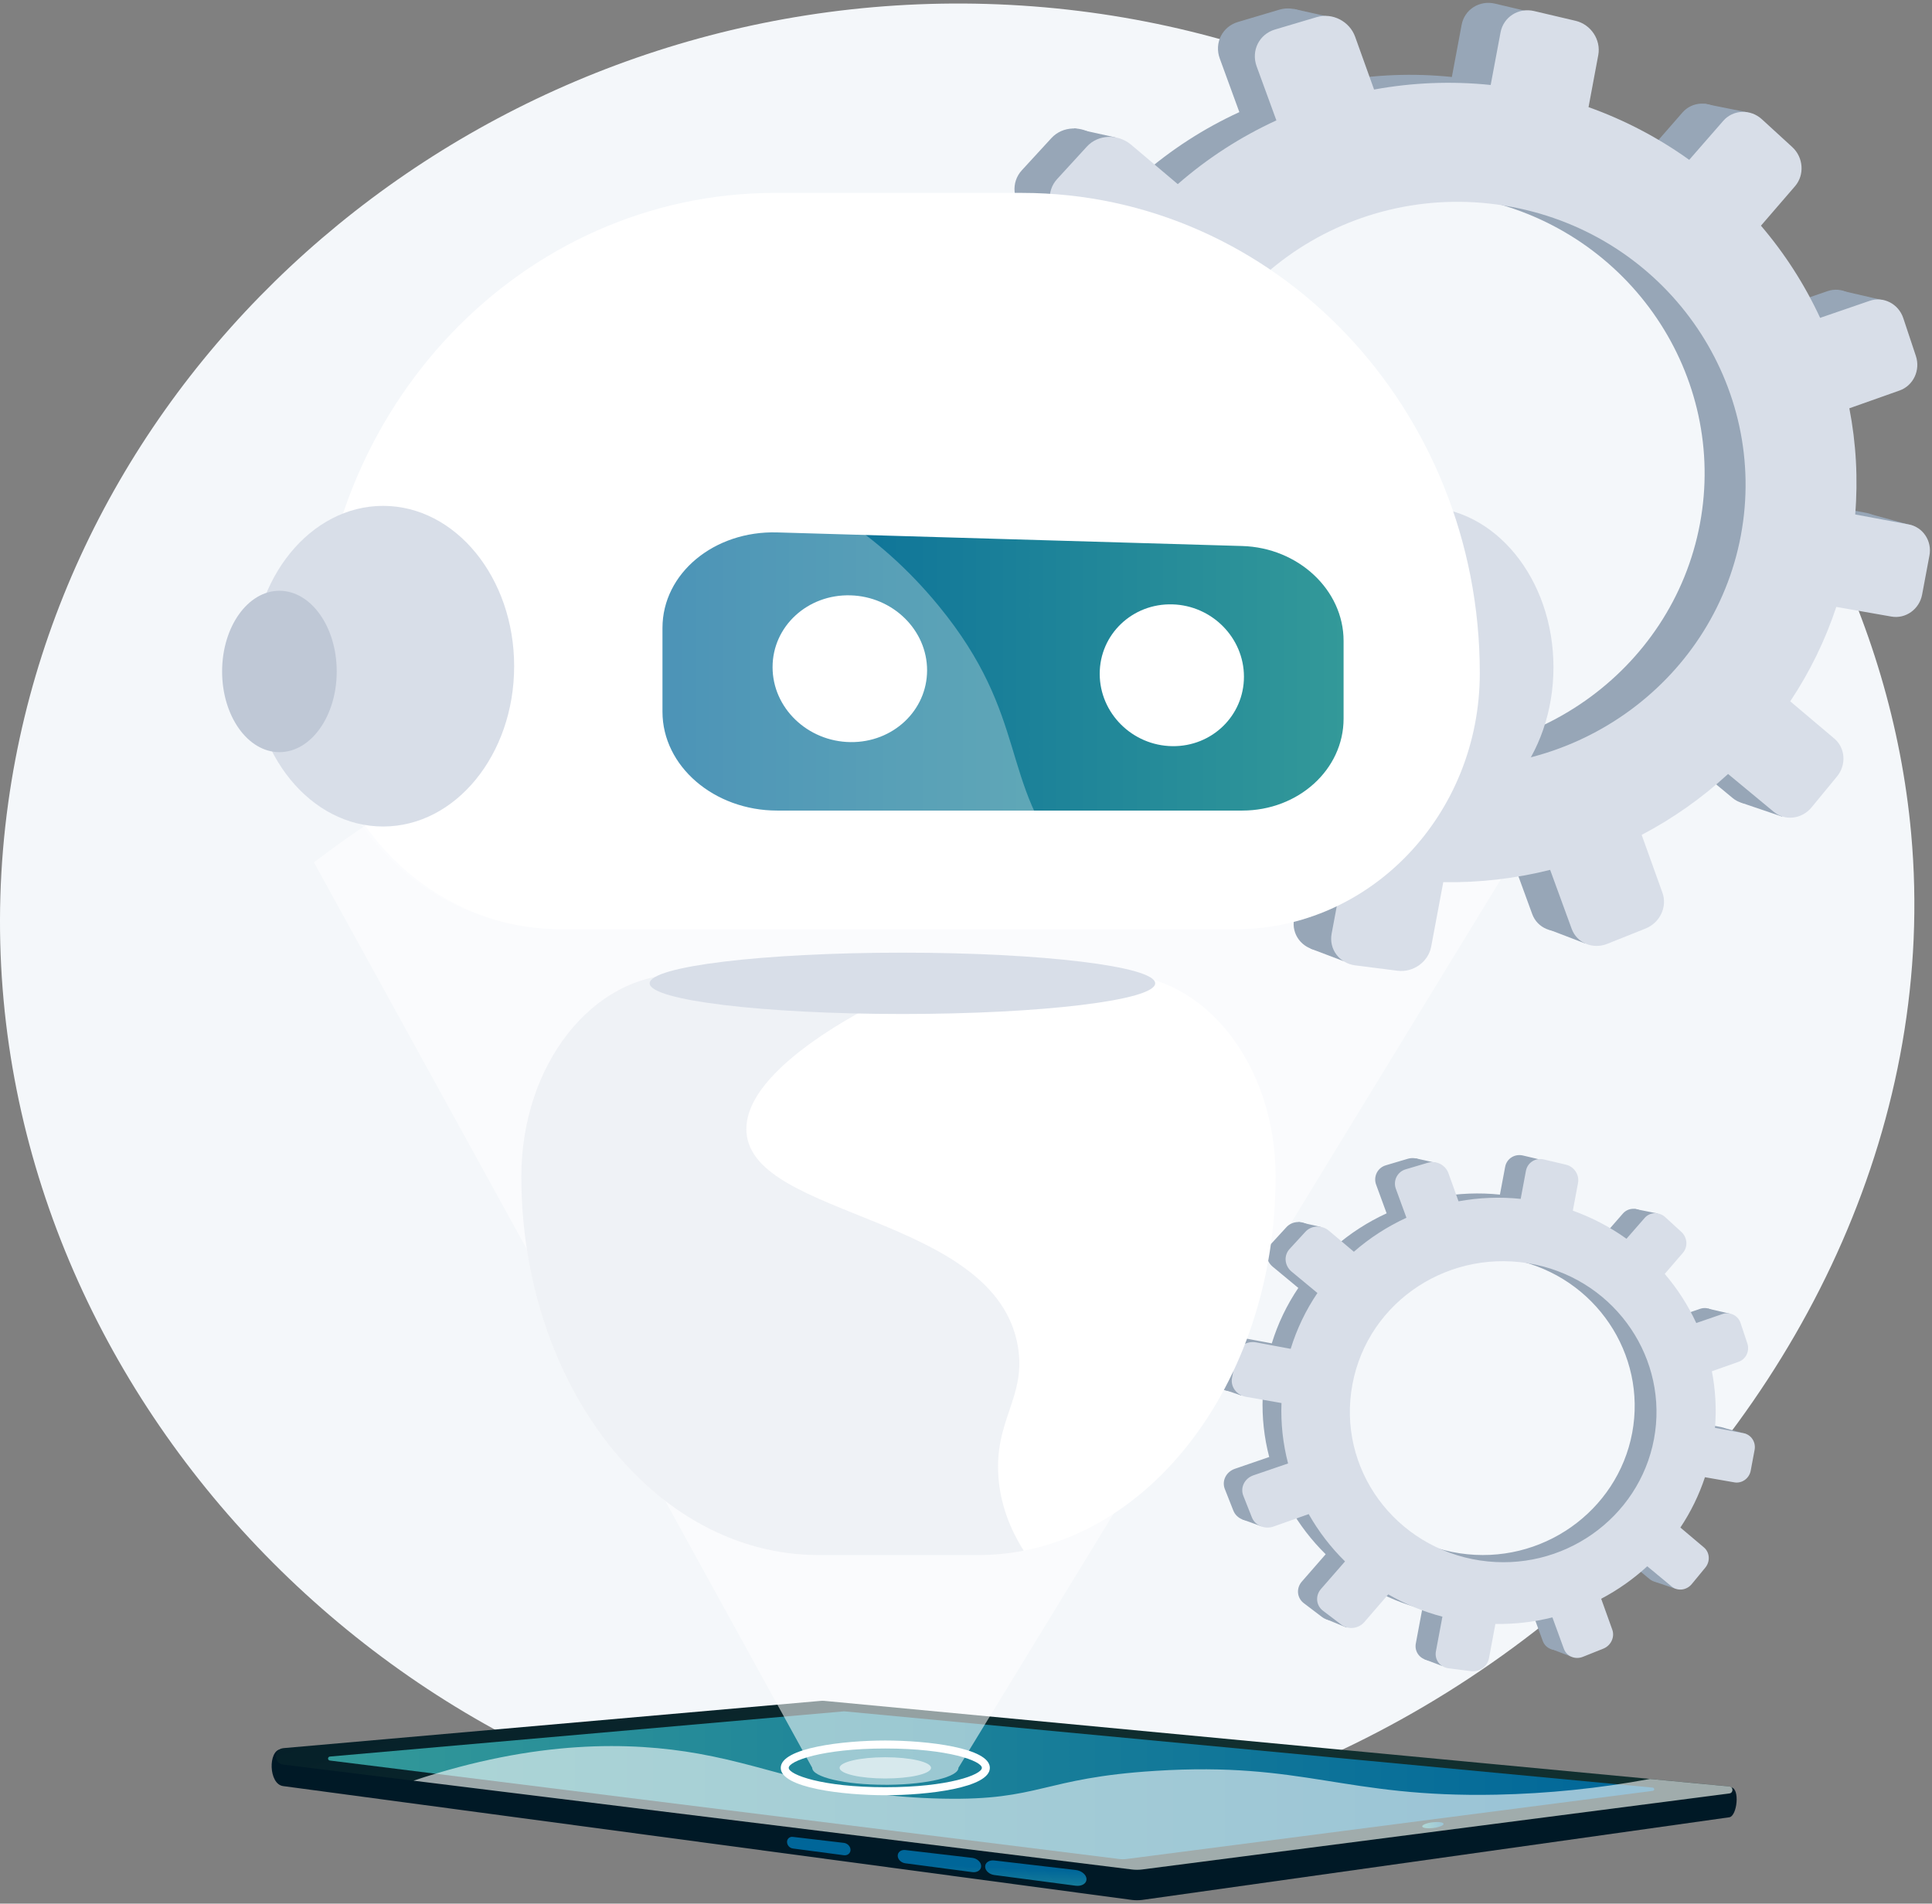
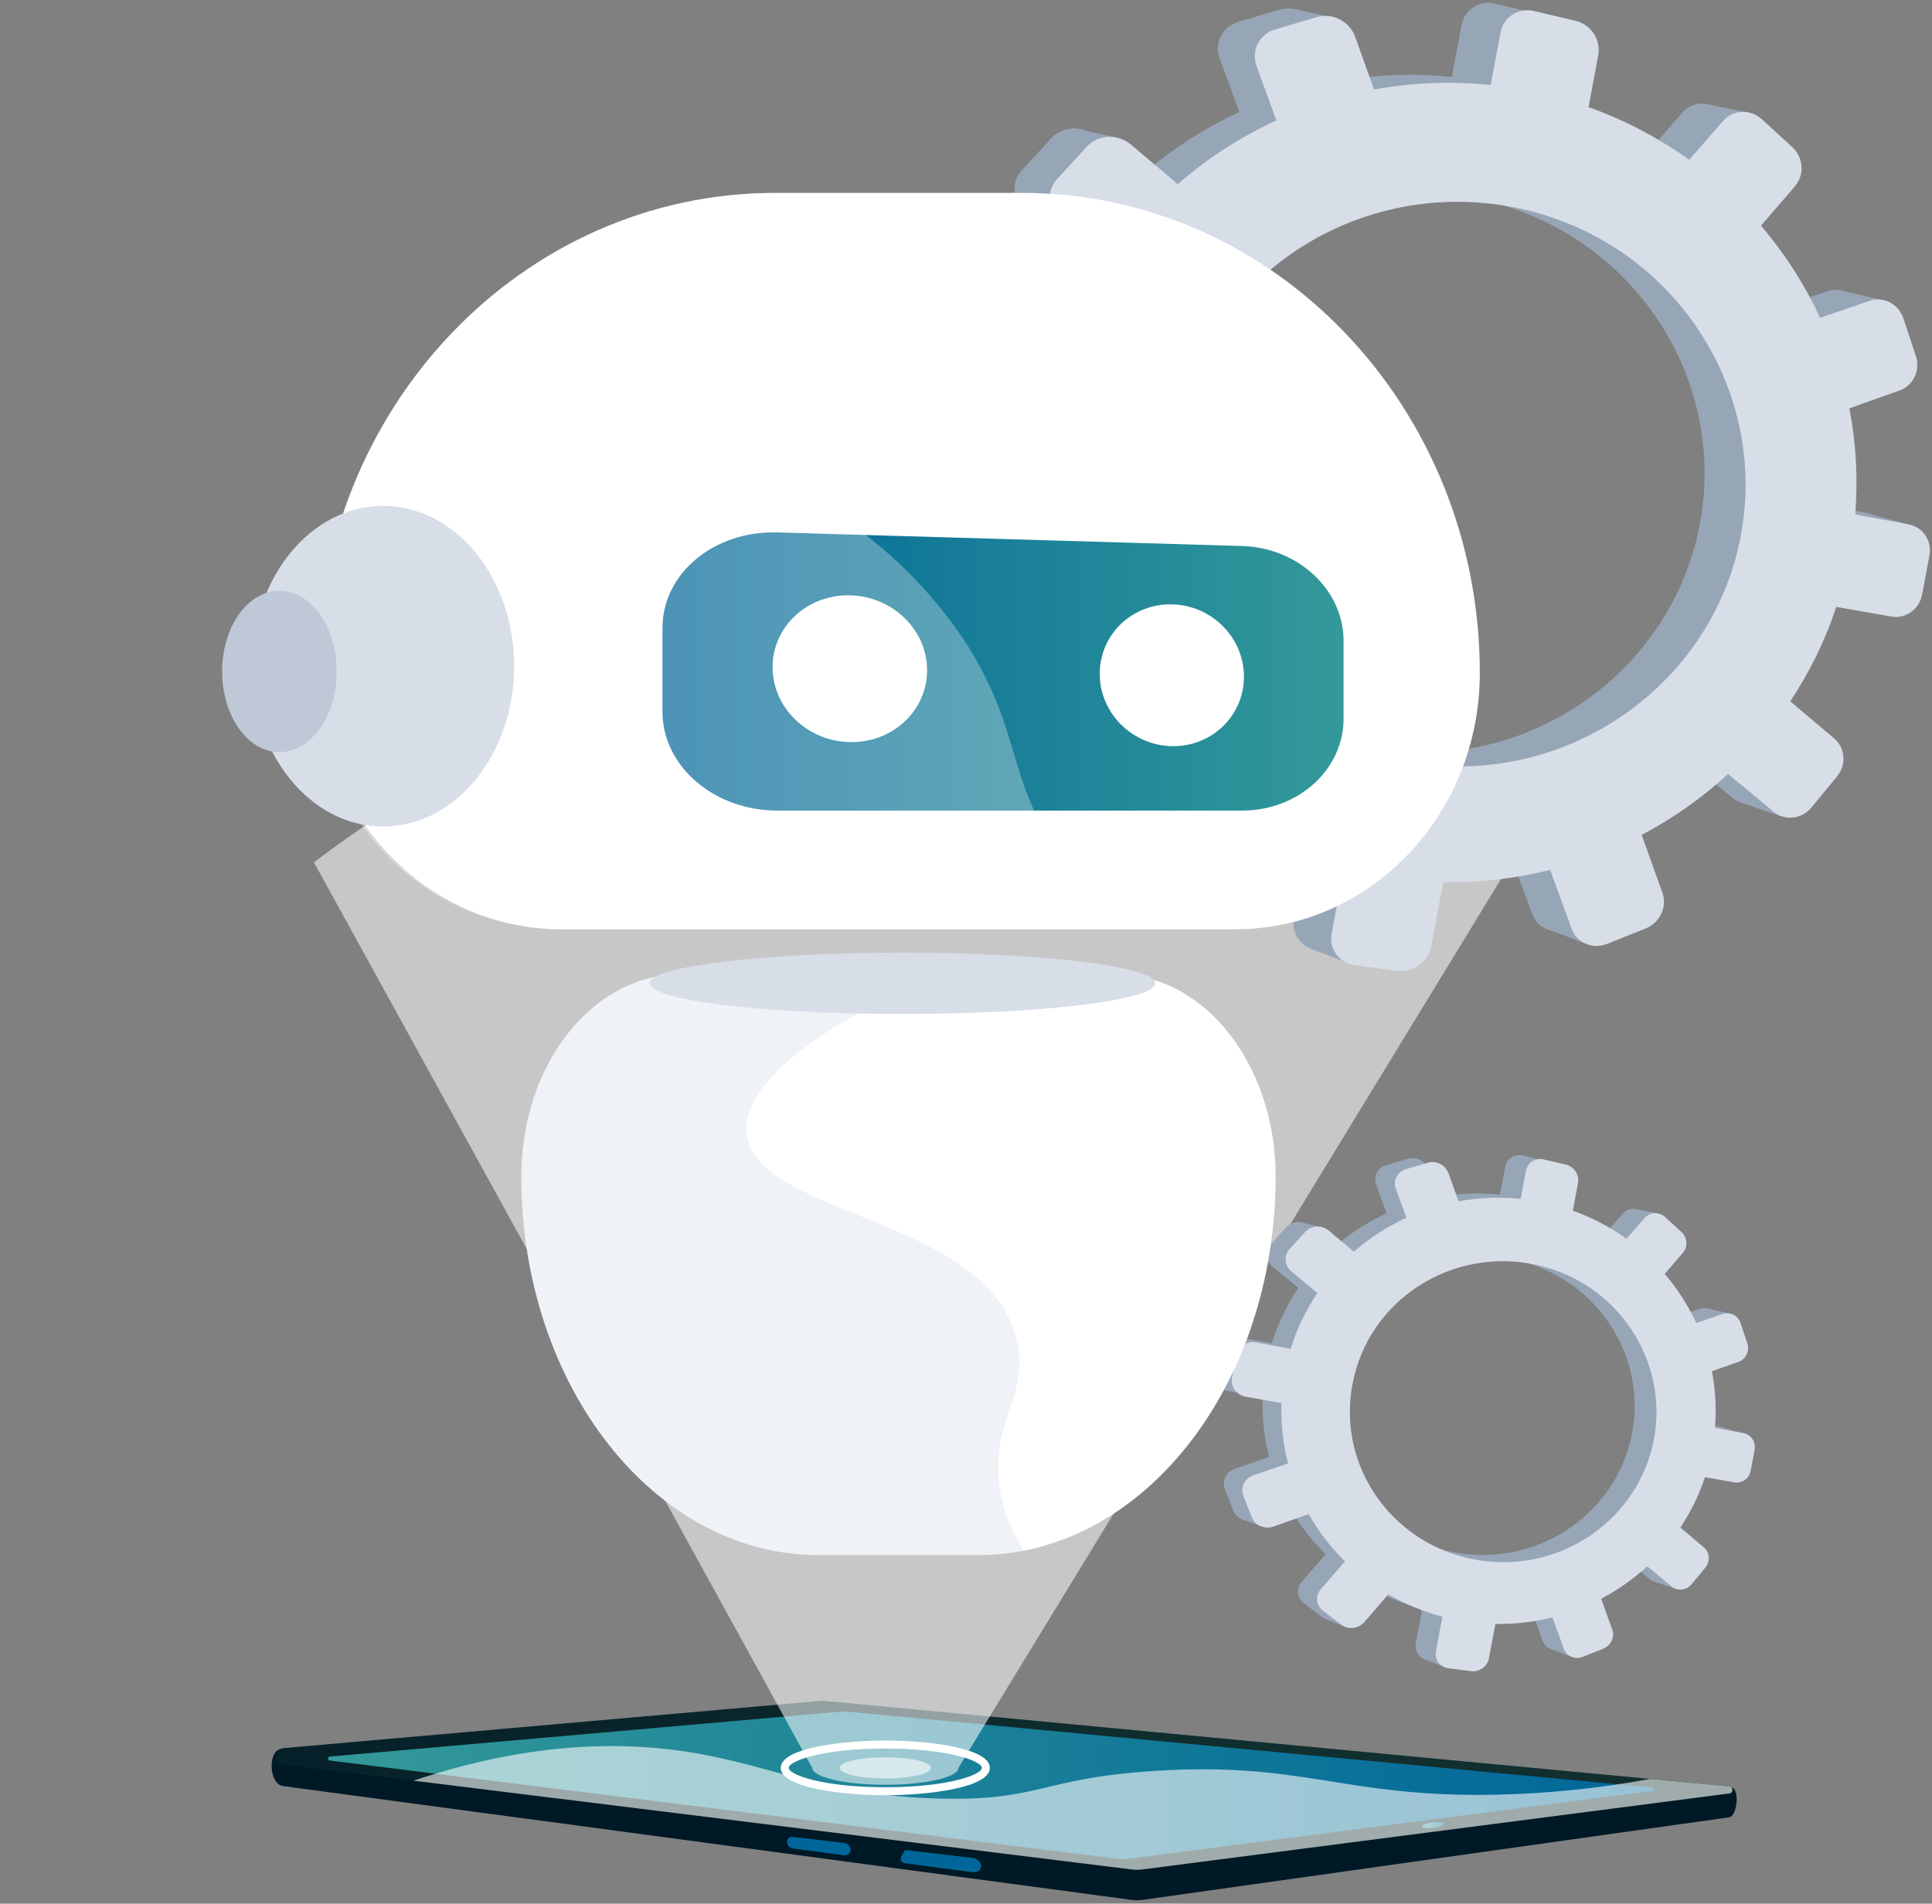
<svg xmlns="http://www.w3.org/2000/svg" width="548" height="540" viewBox="0 0 548 540" fill="none">
  <rect x="0" y="0" width="548" height="540" fill="#808080" stroke="none" />
-   <path d="M279.949 1.12C140.943 -2.939 20.536 96.794 2.344 227.659C-17.551 370.739 91.925 499.477 226.625 520.097C394.17 545.743 556.678 397.372 542.086 236.412C531.093 115.142 421.25 5.245 279.949 1.12Z" fill="#F4F7FA" />
  <path d="M491.004 507.039L233.779 489.244C233.469 489.216 233.158 489.216 232.848 489.244L79.662 496.19C75.996 496.524 76.164 506.139 80.324 506.663L321.018 538.953C322.003 539.077 323.001 539.077 323.986 538.953L490.531 515.505C492.753 515.112 493.565 507.226 491.004 507.039Z" fill="url(#paint0_linear_222_754)" />
  <path d="M490.495 506.755L233.779 482.482C233.469 482.455 233.158 482.455 232.848 482.482L80.411 495.893C77.612 496.139 77.54 500.214 80.33 500.566L321.024 530.328C322.01 530.454 323.007 530.454 323.992 530.328L490.537 508.762C491.71 508.588 491.68 506.876 490.495 506.755Z" fill="url(#paint1_linear_222_754)" />
  <path d="M318.474 527.409C318.828 527.408 319.182 527.386 319.534 527.341L468.804 508.01C468.916 507.995 469.018 507.939 469.092 507.854C469.165 507.768 469.205 507.658 469.203 507.546C469.201 507.433 469.158 507.324 469.082 507.241C469.005 507.158 468.901 507.106 468.789 507.094L239.575 485.467C239.524 485.464 239.472 485.464 239.42 485.467C239.374 485.467 239.327 485.467 239.281 485.467L93.566 498.283C93.427 498.295 93.297 498.358 93.201 498.46C93.105 498.563 93.051 498.697 93.048 498.837C93.046 498.977 93.095 499.113 93.187 499.219C93.278 499.325 93.406 499.394 93.545 499.411L317.452 527.345C317.791 527.388 318.132 527.409 318.474 527.409Z" fill="url(#paint2_linear_222_754)" />
  <path d="M403.394 518.111C403.449 518.558 404.852 518.749 406.529 518.549C408.206 518.349 409.525 517.816 409.47 517.37C409.415 516.924 408.011 516.733 406.334 516.932C404.657 517.132 403.341 517.665 403.394 518.111Z" fill="url(#paint3_linear_222_754)" />
-   <path d="M282.007 531.881L305.117 534.923C306.813 535.135 308.187 534.317 308.187 533.073C308.187 531.83 306.804 530.659 305.117 530.462L282.007 527.758C280.578 527.59 279.431 528.369 279.431 529.5C279.431 530.628 280.578 531.694 282.007 531.881Z" fill="url(#paint4_linear_222_754)" />
-   <path d="M256.769 528.559L275.795 531.063C277.176 531.246 278.304 530.483 278.304 529.364C278.304 528.24 277.176 527.197 275.795 527.027L256.769 524.801C255.584 524.663 254.632 525.385 254.632 526.413C254.632 527.443 255.584 528.403 256.769 528.559Z" fill="url(#paint5_linear_222_754)" />
+   <path d="M256.769 528.559L275.795 531.063C277.176 531.246 278.304 530.483 278.304 529.364C278.304 528.24 277.176 527.197 275.795 527.027L256.769 524.801C254.632 527.443 255.584 528.403 256.769 528.559Z" fill="url(#paint5_linear_222_754)" />
  <path d="M224.878 524.361L239.355 526.273C240.394 526.409 241.244 525.731 241.244 524.756C241.244 523.781 240.396 522.893 239.355 522.77L224.878 521.07C224.673 521.039 224.463 521.052 224.263 521.111C224.064 521.169 223.879 521.27 223.722 521.407C223.566 521.545 223.441 521.714 223.357 521.905C223.273 522.096 223.231 522.302 223.235 522.511C223.249 522.963 223.42 523.397 223.721 523.735C224.021 524.074 224.431 524.295 224.878 524.361Z" fill="url(#paint6_linear_222_754)" />
  <g style="mix-blend-mode:soft-light" opacity="0.6">
    <path d="M198.088 497.456C220.458 501.448 235.314 509.565 267.417 510.224C295.224 510.786 295.432 504.367 327.751 502.338C370.093 499.681 381.128 509.986 424.429 509.098C439.047 508.79 453.615 507.298 467.992 504.637L490.493 506.761C491.678 506.873 491.708 508.594 490.527 508.747L323.984 530.307C322.999 530.432 322.001 530.432 321.016 530.307L117.288 505.125C152.247 493.446 179.007 494.055 198.088 497.456Z" fill="white" />
  </g>
  <path d="M251.111 509.253C239.189 509.253 221.454 507.186 221.454 501.491C221.454 495.795 239.189 493.73 251.111 493.73C263.032 493.73 280.765 495.797 280.765 501.491C280.765 507.184 263.03 509.253 251.111 509.253ZM251.111 495.997C233.126 495.997 223.719 499.574 223.719 501.491C223.719 503.407 233.126 506.984 251.111 506.984C269.096 506.984 278.501 503.409 278.501 501.491C278.501 499.572 269.094 495.997 251.111 495.997Z" fill="white" />
  <g style="mix-blend-mode:soft-light" opacity="0.6">
    <path d="M251.111 504.503C258.271 504.503 264.075 503.154 264.075 501.491C264.075 499.827 258.271 498.479 251.111 498.479C243.951 498.479 238.146 499.827 238.146 501.491C238.146 503.154 243.951 504.503 251.111 504.503Z" fill="white" />
  </g>
  <path opacity="0.56" d="M434.152 235.601L280.748 486.907L279.347 489.2L277.487 492.252L274.225 497.595L271.856 501.472C271.856 504.057 263.136 506.158 252.179 506.287C251.825 506.287 251.471 506.287 251.119 506.287C239.658 506.287 230.376 504.131 230.376 501.465L228.194 497.544L223.846 489.646L222.362 486.95L220.503 483.57L211.373 466.973L195.646 438.397L177.947 406.184L176.179 402.965L156.602 367.372L144.154 344.755L89.059 244.638C101.809 234.851 131.563 213.663 174.924 199.086C181.367 196.918 188.107 194.897 195.146 193.083C196.771 192.658 198.415 192.248 200.077 191.853C201.324 191.556 202.577 191.263 203.834 190.984C204.826 190.753 205.831 190.536 206.836 190.319H206.849C222.799 186.895 239.009 184.826 255.307 184.136C257.384 184.042 259.48 183.971 261.595 183.923C291.117 183.295 320.563 187.171 348.921 195.418C349.769 195.654 350.602 195.902 351.427 196.151C351.669 196.225 351.91 196.293 352.146 196.363C354.806 197.166 357.415 197.995 359.973 198.849C366.97 201.173 373.553 203.652 379.731 206.201C405.8 216.956 424.459 228.937 434.152 235.601Z" fill="white" />
  <path d="M529.427 145.498L514.344 142.688C515.163 132.702 514.609 122.651 512.699 112.816L526.836 107.807C530.699 106.437 532.745 102.097 531.416 98.099L527.866 87.439C526.529 83.42 522.293 81.238 518.396 82.578L504.467 87.369C500.127 78.004 494.526 69.278 487.821 61.437L497.396 50.336C500.152 47.149 499.794 42.214 496.609 39.289L488.095 31.484C484.874 28.534 480 28.723 477.21 31.924L467.642 42.894C458.941 36.655 449.412 31.666 439.332 28.071L442.071 13.443C442.881 9.126 440.023 4.801 435.677 3.775L424.044 1.032C419.642 -0.006 415.4 2.685 414.581 7.048L411.81 21.838C400.873 20.707 389.832 21.14 379.016 23.123L373.688 8.278C372.124 3.917 367.296 1.432 362.899 2.74L351.134 6.235C346.682 7.558 344.373 12.202 345.98 16.599L351.533 31.803C341.476 36.418 332.134 42.458 323.793 49.739L310.667 38.663C306.949 35.521 301.379 35.739 298.233 39.166L289.839 48.3C286.672 51.75 287.168 57.093 290.94 60.218L304.551 71.498C298.417 80.565 293.663 90.496 290.443 100.964L272.21 97.565C267.304 96.652 262.619 99.624 261.76 104.21L259.475 116.404C258.627 120.988 261.917 125.407 266.832 126.267L285.578 129.553C285.169 140.295 286.342 151.038 289.057 161.437L270.809 167.729C266.145 169.331 263.751 174.151 265.46 178.48L269.991 189.952C271.687 194.253 276.813 196.405 281.427 194.77L299.942 188.21C305.145 197.385 311.598 205.789 319.116 213.179L306.427 227.741C303.334 231.289 303.811 236.438 307.487 239.229L317.214 246.609C320.85 249.371 326.261 248.734 329.299 245.205L341.925 230.571C350.879 235.76 360.489 239.718 370.498 242.337L367.063 260.651C366.247 265.012 369.236 269.012 373.727 269.573L385.599 271.077C390.032 271.64 394.271 268.596 395.078 264.279L398.471 246.161C408.603 246.331 418.715 245.171 428.547 242.709L434.608 259.304C436.056 263.27 440.545 265.155 444.619 263.523L455.405 259.206C459.433 257.594 461.553 253.101 460.143 249.165L454.294 232.869C463.102 228.234 471.273 222.473 478.601 215.73L491.453 226.379C494.608 228.994 499.357 228.438 502.064 225.147L509.243 216.438C511.936 213.168 511.597 208.397 508.482 205.765L496.088 195.294C501.576 187.061 505.935 178.126 509.048 168.73L524.565 171.449C528.566 172.15 532.425 169.378 533.196 165.261L535.249 154.31C536.02 150.182 533.419 146.242 529.427 145.498ZM390.476 212.686C345.552 205.952 314.719 164.237 323.055 119.728C331.392 75.22 375.319 47.077 419.733 56.553C462.634 65.711 490.005 106.8 482.173 148.606C474.342 190.413 433.873 219.189 390.476 212.686Z" fill="#97A6B7" />
  <path d="M377.721 4.941L367.052 2.549L361.542 11.499L377.721 4.941Z" fill="#97A6B7" />
  <path d="M483.367 29.422L495.725 31.875L494.01 41.027L483.367 29.422Z" fill="#97A6B7" />
  <path d="M522.284 82.444L534.534 85.267L530.15 91.611L522.284 82.444Z" fill="#97A6B7" />
  <path d="M530.47 145.83L542.75 149.163L537.541 154.456L530.47 145.83Z" fill="#97A6B7" />
  <path d="M493.675 227.633L505.446 231.639L508.781 222.024L493.675 227.633Z" fill="#97A6B7" />
  <path d="M439.024 263.572L449.515 267.593L451.885 259.718L439.024 263.572Z" fill="#97A6B7" />
  <path d="M381.1 272.649L371.674 269.083L382.408 258.17L381.1 272.649Z" fill="#97A6B7" />
  <path d="M330.243 252.198L319.328 247.714L330.084 238.726L330.243 252.198Z" fill="#97A6B7" />
  <path d="M304.619 36.385L316.398 38.983L310.086 46.758L304.619 36.385Z" fill="#97A6B7" />
  <path d="M263.594 125.075L274.155 128.725L274.96 119.658L263.594 125.075Z" fill="#97A6B7" />
  <path d="M274.71 194.638L285.001 198.366L287.187 191.479L274.71 194.638Z" fill="#97A6B7" />
  <path d="M541.425 148.772L526.217 145.938C527.041 135.87 526.483 125.737 524.557 115.822L538.811 110.772C542.705 109.391 544.768 105.013 543.428 100.985L539.854 90.239C538.505 86.185 534.233 83.987 530.313 85.336L516.267 90.166C511.891 80.724 506.245 71.928 499.484 64.022L509.139 52.831C511.908 49.622 511.556 44.642 508.344 41.7L499.76 33.84C496.514 30.866 491.597 31.059 488.784 34.284L479.137 45.343C470.361 39.049 460.748 34.017 450.579 30.392L453.335 15.646C454.152 11.295 451.27 6.936 446.888 5.899L435.159 3.138C430.72 2.092 426.441 4.805 425.619 9.205L422.822 24.105C411.792 22.965 400.656 23.401 389.748 25.4L384.378 10.434C382.799 6.037 377.933 3.533 373.497 4.85L361.637 8.374C357.151 9.706 354.821 14.39 356.439 18.821L362.038 34.15C351.898 38.802 342.479 44.892 334.069 52.233L320.842 41.059C317.091 37.891 311.475 38.11 308.303 41.564L299.855 50.786C296.662 54.263 297.16 59.648 300.964 62.799L314.696 74.166C308.512 83.308 303.718 93.32 300.472 103.875L282.097 100.45C277.15 99.528 272.427 102.528 271.559 107.15L269.257 119.441C268.39 124.064 271.718 128.519 276.677 129.388L295.578 132.699C295.166 143.528 296.348 154.359 299.085 164.842L280.668 171.177C275.971 172.791 273.552 177.65 275.276 182.011L279.843 193.582C281.556 197.92 286.723 200.089 291.376 198.44L310.033 191.825C315.279 201.076 321.786 209.549 329.367 216.998L316.57 231.669C313.451 235.244 313.932 240.436 317.641 243.249L327.446 250.684C331.114 253.464 336.563 252.825 339.639 249.269L352.36 234.513C361.388 239.746 371.079 243.737 381.17 246.378L377.71 264.846C376.888 269.244 379.9 273.278 384.427 273.851L396.391 275.368C400.862 275.935 405.134 272.866 405.95 268.515L409.372 250.246C419.587 250.414 429.779 249.241 439.69 246.758L445.8 263.489C447.261 267.487 451.785 269.386 455.896 267.738L466.771 263.387C470.837 261.76 472.972 257.226 471.547 253.263L465.649 236.835C474.53 232.162 482.769 226.354 490.158 219.556L503.116 230.292C506.296 232.929 511.086 232.368 513.816 229.052L521.054 220.261C523.768 216.964 523.427 212.153 520.287 209.502L507.789 198.944C513.322 190.644 517.717 181.636 520.855 172.163L536.504 174.905C540.532 175.613 544.427 172.819 545.196 168.666L547.266 157.62C548.071 153.492 545.449 149.522 541.425 148.772ZM401.324 216.501C356.028 209.703 324.938 167.657 333.344 122.785C341.751 77.913 386.04 49.539 430.815 59.098C474.066 68.331 501.672 109.755 493.783 151.901C485.894 194.047 445.084 223.068 401.324 216.501Z" fill="#D8DEE8" />
  <path d="M488.159 404.809L480.119 403.311C480.555 397.985 480.26 392.624 479.241 387.379L486.778 384.709C488.837 383.978 489.929 381.662 489.219 379.534L487.327 373.849C487.168 373.345 486.911 372.877 486.57 372.473C486.23 372.07 485.812 371.737 485.343 371.496C484.873 371.255 484.36 371.11 483.834 371.069C483.308 371.028 482.779 371.092 482.277 371.258L474.857 373.807C472.544 368.814 469.559 364.162 465.984 359.982L471.089 354.063C472.554 352.364 472.361 349.734 470.665 348.177L466.124 344.018C464.409 342.443 461.81 342.545 460.321 344.251L455.218 350.102C450.579 346.775 445.499 344.116 440.125 342.199L441.586 334.401C442.01 332.1 440.494 329.793 438.176 329.245L431.975 327.784C429.628 327.229 427.366 328.665 426.929 330.991L425.445 338.875C419.614 338.273 413.727 338.504 407.96 339.561L405.119 331.648C404.707 330.521 403.886 329.59 402.82 329.043C401.754 328.496 400.521 328.371 399.367 328.695L393.096 330.558C392.539 330.717 392.02 330.991 391.574 331.361C391.128 331.732 390.763 332.192 390.504 332.711C390.245 333.231 390.096 333.799 390.068 334.379C390.04 334.959 390.132 335.539 390.34 336.081L393.308 344.187C387.946 346.647 382.965 349.867 378.518 353.747L371.522 347.839C369.539 346.163 366.569 346.28 364.892 348.107L360.418 352.98C358.722 354.82 358.994 357.666 361.004 359.334L368.261 365.348C364.99 370.185 362.455 375.483 360.739 381.068L351.022 379.258C348.408 378.771 345.91 380.356 345.45 382.801L344.233 389.302C343.775 391.747 345.535 394.1 348.156 394.561L358.15 396.312C357.932 402.037 358.557 407.763 360.005 413.306L350.265 416.656C347.782 417.506 346.502 420.079 347.414 422.392L349.828 428.512C350.734 430.804 353.467 431.951 355.928 431.08L365.797 427.582C368.572 432.473 372.012 436.954 376.021 440.895L369.255 448.653C367.606 450.543 367.86 453.288 369.819 454.777L375.005 458.711C376.943 460.181 379.828 459.844 381.452 457.964L388.184 450.159C392.957 452.926 398.081 455.037 403.417 456.434L401.587 466.206C401.15 468.532 402.745 470.667 405.138 470.969L411.465 471.769C413.829 472.069 416.087 470.446 416.519 468.145L418.328 458.486C423.731 458.575 429.122 457.955 434.364 456.642L437.595 465.49C438.367 467.614 440.761 468.606 442.934 467.737L448.684 465.437C450.834 464.587 451.964 462.182 451.209 460.084L448.092 451.395C452.788 448.925 457.144 445.854 461.051 442.261L467.903 447.937C469.584 449.33 472.118 449.035 473.561 447.28L477.388 442.632C478.824 440.888 478.643 438.343 476.983 436.941L470.373 431.359C473.299 426.969 475.624 422.206 477.284 417.196L485.553 418.647C487.686 419.021 489.742 417.542 490.154 415.348L491.248 409.508C491.674 407.307 490.287 405.206 488.159 404.809ZM414.079 440.629C390.122 437.039 373.688 414.8 378.134 391.071C382.58 367.342 405.999 352.334 429.675 357.39C452.547 362.276 467.14 384.178 462.961 406.462C458.782 428.746 437.216 444.098 414.079 440.629Z" fill="#97A6B7" />
-   <path d="M407.278 329.872L401.591 328.597L398.653 333.368L407.278 329.872Z" fill="#97A6B7" />
  <path d="M463.601 342.926L470.193 344.232L469.277 349.112L463.601 342.926Z" fill="#97A6B7" />
  <path d="M484.351 371.194L490.881 372.698L488.544 376.08L484.351 371.194Z" fill="#97A6B7" />
  <path d="M488.714 404.985L495.263 406.763L492.486 409.587L488.714 404.985Z" fill="#97A6B7" />
  <path d="M469.099 448.599L475.374 450.734L477.153 445.608L469.099 448.599Z" fill="#97A6B7" />
  <path d="M439.962 467.759L445.555 469.904L446.818 465.705L439.962 467.759Z" fill="#97A6B7" />
  <path d="M409.08 472.598L404.055 470.699L409.777 464.88L409.08 472.598Z" fill="#97A6B7" />
  <path d="M381.965 461.696L376.146 459.306L381.88 454.514L381.965 461.696Z" fill="#97A6B7" />
  <path d="M368.303 346.637L374.583 348.022L371.218 352.166L368.303 346.637Z" fill="#97A6B7" />
-   <path d="M346.432 393.922L352.063 395.868L352.491 391.033L346.432 393.922Z" fill="#97A6B7" />
  <path d="M352.36 431.008L357.845 432.996L359.011 429.323L352.36 431.008Z" fill="#97A6B7" />
  <path d="M494.555 406.555L486.448 405.045C486.888 399.677 486.59 394.274 485.563 388.987L493.162 386.296C495.238 385.559 496.342 383.226 495.623 381.078L493.715 375.343C493.554 374.835 493.295 374.364 492.951 373.958C492.608 373.551 492.188 373.217 491.715 372.974C491.242 372.73 490.725 372.584 490.195 372.541C489.665 372.499 489.132 372.563 488.627 372.728L481.139 375.304C478.805 370.27 475.794 365.58 472.19 361.365L477.337 355.4C478.821 353.687 478.626 351.032 476.913 349.464L472.338 345.269C470.606 343.684 467.985 343.782 466.486 345.507L461.343 351.402C456.666 348.048 451.543 345.366 446.125 343.433L447.596 335.573C448.033 333.254 446.496 330.928 444.159 330.377L437.905 328.903C435.539 328.344 433.258 329.791 432.817 332.136L431.333 340.086C425.453 339.478 419.518 339.71 413.704 340.776L410.839 332.797C410.423 331.661 409.595 330.725 408.52 330.173C407.445 329.622 406.202 329.497 405.039 329.823L398.714 331.701C398.153 331.862 397.631 332.138 397.182 332.513C396.732 332.887 396.366 333.351 396.105 333.875C395.844 334.398 395.696 334.971 395.668 335.556C395.64 336.14 395.734 336.724 395.943 337.271L398.929 345.443C393.522 347.923 388.501 351.17 384.018 355.083L376.966 349.135C374.967 347.436 371.971 347.563 370.281 349.405L365.77 354.318C364.074 356.173 364.334 359.043 366.361 360.723L373.678 366.786C370.381 371.66 367.825 376.998 366.094 382.625L356.297 380.8C353.662 380.307 351.141 381.907 350.681 384.371L349.451 390.925C348.991 393.389 350.765 395.764 353.407 396.235L363.484 398.001C363.264 403.774 363.895 409.548 365.354 415.137L355.529 418.505C353.026 419.365 351.737 421.954 352.655 424.283L355.091 430.443C356.004 432.757 358.758 433.912 361.239 433.033L371.204 429.506C374 434.438 377.469 438.955 381.51 442.928L374.687 450.749C373.025 452.661 373.281 455.423 375.259 456.923L380.488 460.889C382.442 462.376 385.349 462.032 386.986 460.135L393.77 452.275C398.584 455.064 403.75 457.192 409.131 458.601L407.286 468.447C406.847 470.784 408.454 472.942 410.867 473.248L417.246 474.057C419.629 474.359 421.911 472.723 422.335 470.404L424.16 460.664C429.608 460.755 435.045 460.13 440.33 458.805L443.587 467.727C444.367 469.851 446.778 470.871 448.97 469.994L454.766 467.676C456.935 466.807 458.074 464.394 457.311 462.278L454.166 453.52C458.901 451.027 463.293 447.93 467.233 444.306L474.14 450.031C475.836 451.436 478.38 451.136 479.845 449.369L483.704 444.682C485.152 442.926 484.976 440.359 483.295 438.947L476.631 433.319C479.581 428.894 481.925 424.092 483.598 419.042L491.941 420.503C494.091 420.879 496.166 419.39 496.58 417.177L497.682 411.29C498.1 409.073 496.701 406.955 494.555 406.555ZM419.863 442.669C395.712 439.057 379.137 416.627 383.608 392.705C388.08 368.783 411.702 353.653 435.575 358.75C458.636 363.672 473.351 385.758 469.141 408.227C464.93 430.696 443.191 446.161 419.854 442.664L419.863 442.669Z" fill="#D8DEE8" />
-   <path d="M403.455 234.772C423.986 234.772 440.629 214.412 440.629 189.295C440.629 164.179 423.986 143.818 403.455 143.818C382.924 143.818 366.281 164.179 366.281 189.295C366.281 214.412 382.924 234.772 403.455 234.772Z" fill="#D8DEE8" />
  <path d="M289.835 54.718H219.871C148.127 54.718 89.962 115.701 89.962 190.927C89.962 231.077 120.996 263.608 159.277 263.608H350.42C388.703 263.608 419.738 231.068 419.738 190.925C419.738 115.701 361.578 54.718 289.835 54.718Z" fill="white" />
  <path d="M277.549 441.12H232.157C185.611 441.12 147.879 393.04 147.879 333.734C147.879 302.082 168.021 276.433 192.85 276.433H316.854C341.691 276.433 361.824 302.088 361.824 333.734C361.824 393.04 324.092 441.12 277.549 441.12Z" fill="white" />
  <path d="M352.341 229.935H220.447C202.572 229.935 187.907 217.377 187.907 201.895V178.13C187.907 162.637 202.572 150.514 220.447 151.03L352.341 154.888C368.305 155.355 381.1 167.398 381.1 181.794V203.87C381.1 218.265 368.305 229.935 352.341 229.935Z" fill="url(#paint7_linear_222_754)" />
  <path d="M262.964 190.141C262.964 201.544 253.278 210.666 241.229 210.513C229.072 210.36 219.135 200.839 219.135 189.249C219.135 177.658 229.072 168.541 241.229 168.881C253.271 169.216 262.964 178.733 262.964 190.141Z" fill="white" />
  <path d="M352.839 191.965C352.839 202.986 343.79 211.806 332.543 211.664C321.196 211.522 311.925 202.317 311.925 191.133C311.925 179.948 321.196 171.124 332.543 171.442C343.79 171.757 352.839 180.944 352.839 191.965Z" fill="white" />
  <g style="mix-blend-mode:soft-light" opacity="0.3">
    <path d="M303.118 245.354C283.337 222.067 292.127 203.445 266.268 171.889C230.688 128.468 189.18 133.381 179.671 103.932C177.038 95.772 176.734 84.571 183.801 69.093C129.608 84.752 89.962 134.813 89.962 194.158C89.962 232.517 120.996 263.61 159.277 263.61H325.85C315.881 258.161 308.588 251.795 303.118 245.354Z" fill="white" />
  </g>
  <path d="M108.661 234.456C129.192 234.456 145.836 214.095 145.836 188.979C145.836 163.862 129.192 143.501 108.661 143.501C88.13 143.501 71.487 163.862 71.487 188.979C71.487 214.095 88.13 234.456 108.661 234.456Z" fill="#D8DEE8" />
  <path d="M79.255 213.364C88.233 213.364 95.51 203.116 95.51 190.474C95.51 177.833 88.233 167.585 79.255 167.585C70.278 167.585 63 177.833 63 190.474C63 203.116 70.278 213.364 79.255 213.364Z" fill="#BFC8D6" />
  <g style="mix-blend-mode:multiply" opacity="0.4">
    <path d="M288.728 382.002C282.501 344.734 213.614 345.634 211.74 321.275C210.296 302.496 249.847 283.904 254.817 281.567C258.939 279.633 263.16 277.919 267.463 276.433H192.85C168.014 276.433 147.879 302.088 147.879 333.734C147.879 393.04 185.618 441.12 232.157 441.12H277.549C281.855 441.12 286.151 440.706 290.378 439.884C286.428 433.644 283.852 426.821 283.229 419.371C281.848 402.863 291.141 396.444 288.728 382.002Z" fill="#D8DEE8" />
  </g>
  <path d="M255.97 287.638C295.564 287.638 327.66 283.744 327.66 278.941C327.66 274.138 295.564 270.244 255.97 270.244C216.377 270.244 184.28 274.138 184.28 278.941C184.28 283.744 216.377 287.638 255.97 287.638Z" fill="#D8DEE8" />
  <defs>
    <linearGradient id="paint0_linear_222_754" x1="285.404" y1="467.793" x2="285.012" y2="493.184" gradientUnits="userSpaceOnUse">
      <stop stop-color="#112F2F" />
      <stop offset="1" stop-color="#001926" />
    </linearGradient>
    <linearGradient id="paint1_linear_222_754" x1="289.803" y1="518.181" x2="249.188" y2="395.448" gradientUnits="userSpaceOnUse">
      <stop stop-color="#112F2F" />
      <stop offset="1" stop-color="#001926" />
    </linearGradient>
    <linearGradient id="paint2_linear_222_754" x1="469.215" y1="506.434" x2="93.047" y2="506.434" gradientUnits="userSpaceOnUse">
      <stop stop-color="#006699" />
      <stop offset="1" stop-color="#339999" />
    </linearGradient>
    <linearGradient id="paint3_linear_222_754" x1="410.155" y1="515.784" x2="404.095" y2="516.517" gradientUnits="userSpaceOnUse">
      <stop stop-color="#006699" />
      <stop offset="1" stop-color="#339999" />
    </linearGradient>
    <linearGradient id="paint4_linear_222_754" x1="293.853" y1="530.164" x2="293.433" y2="540.928" gradientUnits="userSpaceOnUse">
      <stop stop-color="#006699" />
      <stop offset="1" stop-color="#339999" />
    </linearGradient>
    <linearGradient id="paint5_linear_222_754" x1="266.422" y1="529.098" x2="266.003" y2="539.862" gradientUnits="userSpaceOnUse">
      <stop stop-color="#006699" />
      <stop offset="1" stop-color="#339999" />
    </linearGradient>
    <linearGradient id="paint6_linear_222_754" x1="232.081" y1="527.764" x2="231.663" y2="538.53" gradientUnits="userSpaceOnUse">
      <stop stop-color="#006699" />
      <stop offset="1" stop-color="#339999" />
    </linearGradient>
    <linearGradient id="paint7_linear_222_754" x1="187.907" y1="190.474" x2="381.1" y2="190.474" gradientUnits="userSpaceOnUse">
      <stop stop-color="#006699" />
      <stop offset="1" stop-color="#339999" />
    </linearGradient>
  </defs>
</svg>